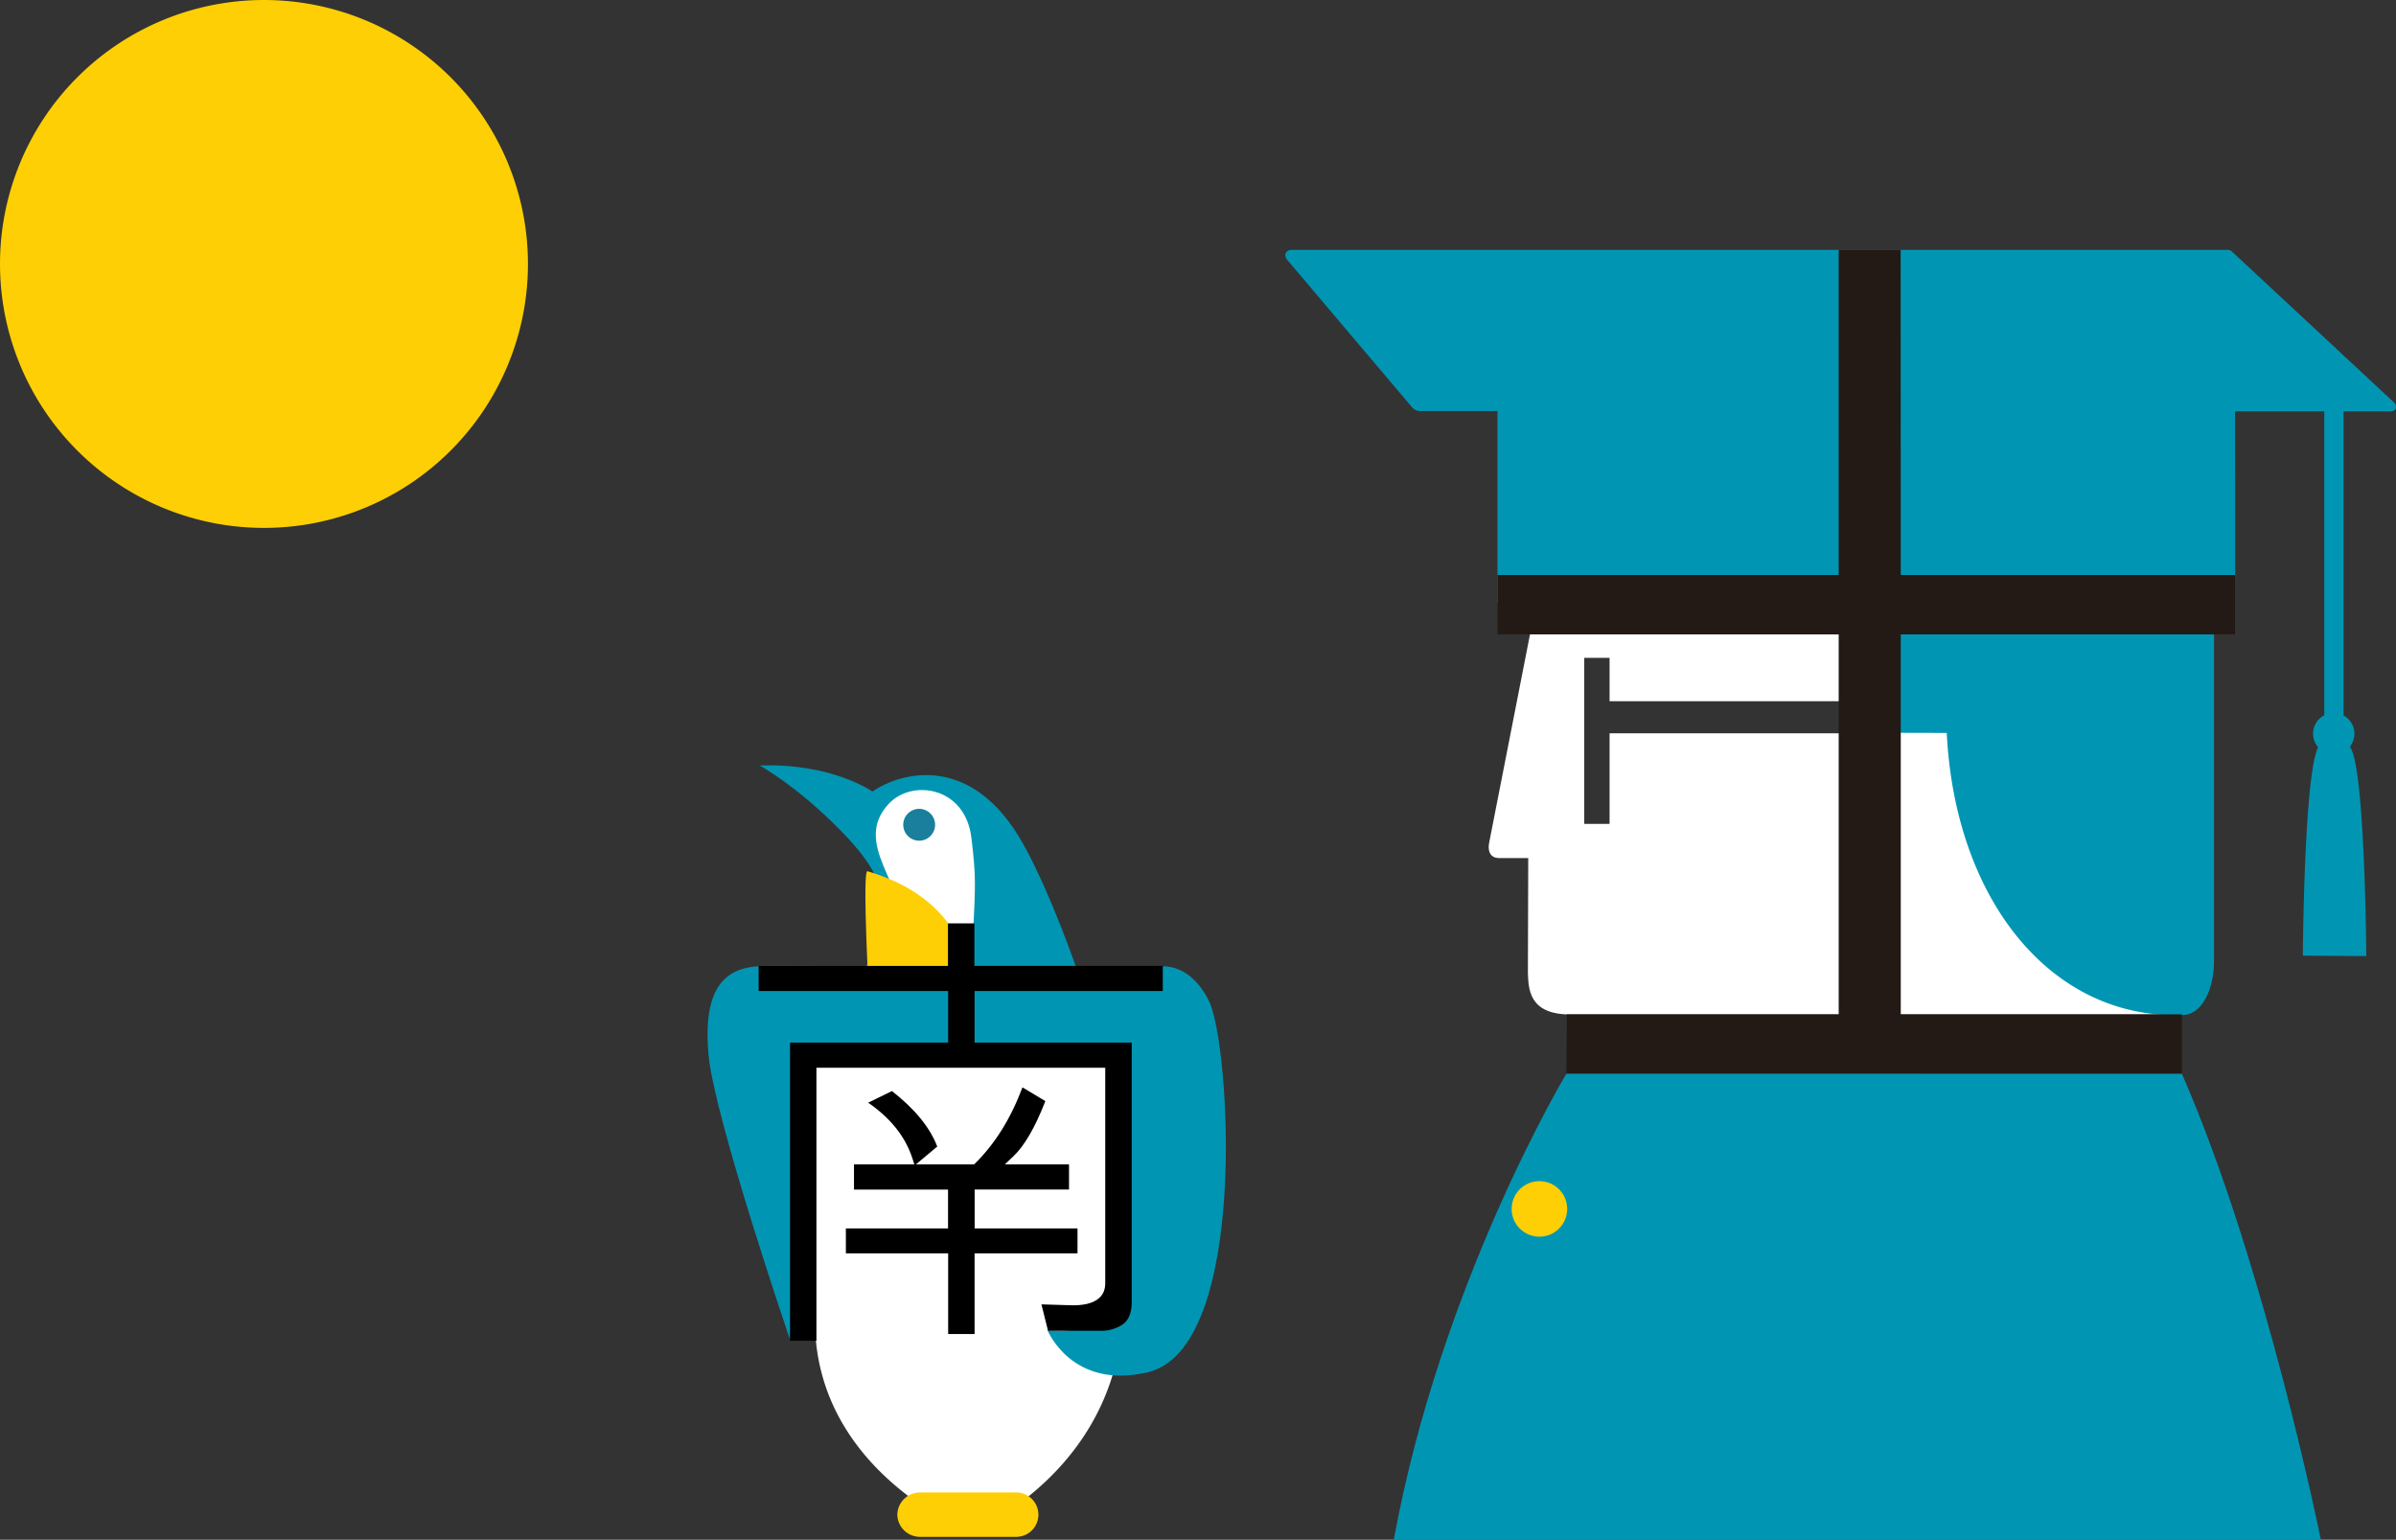
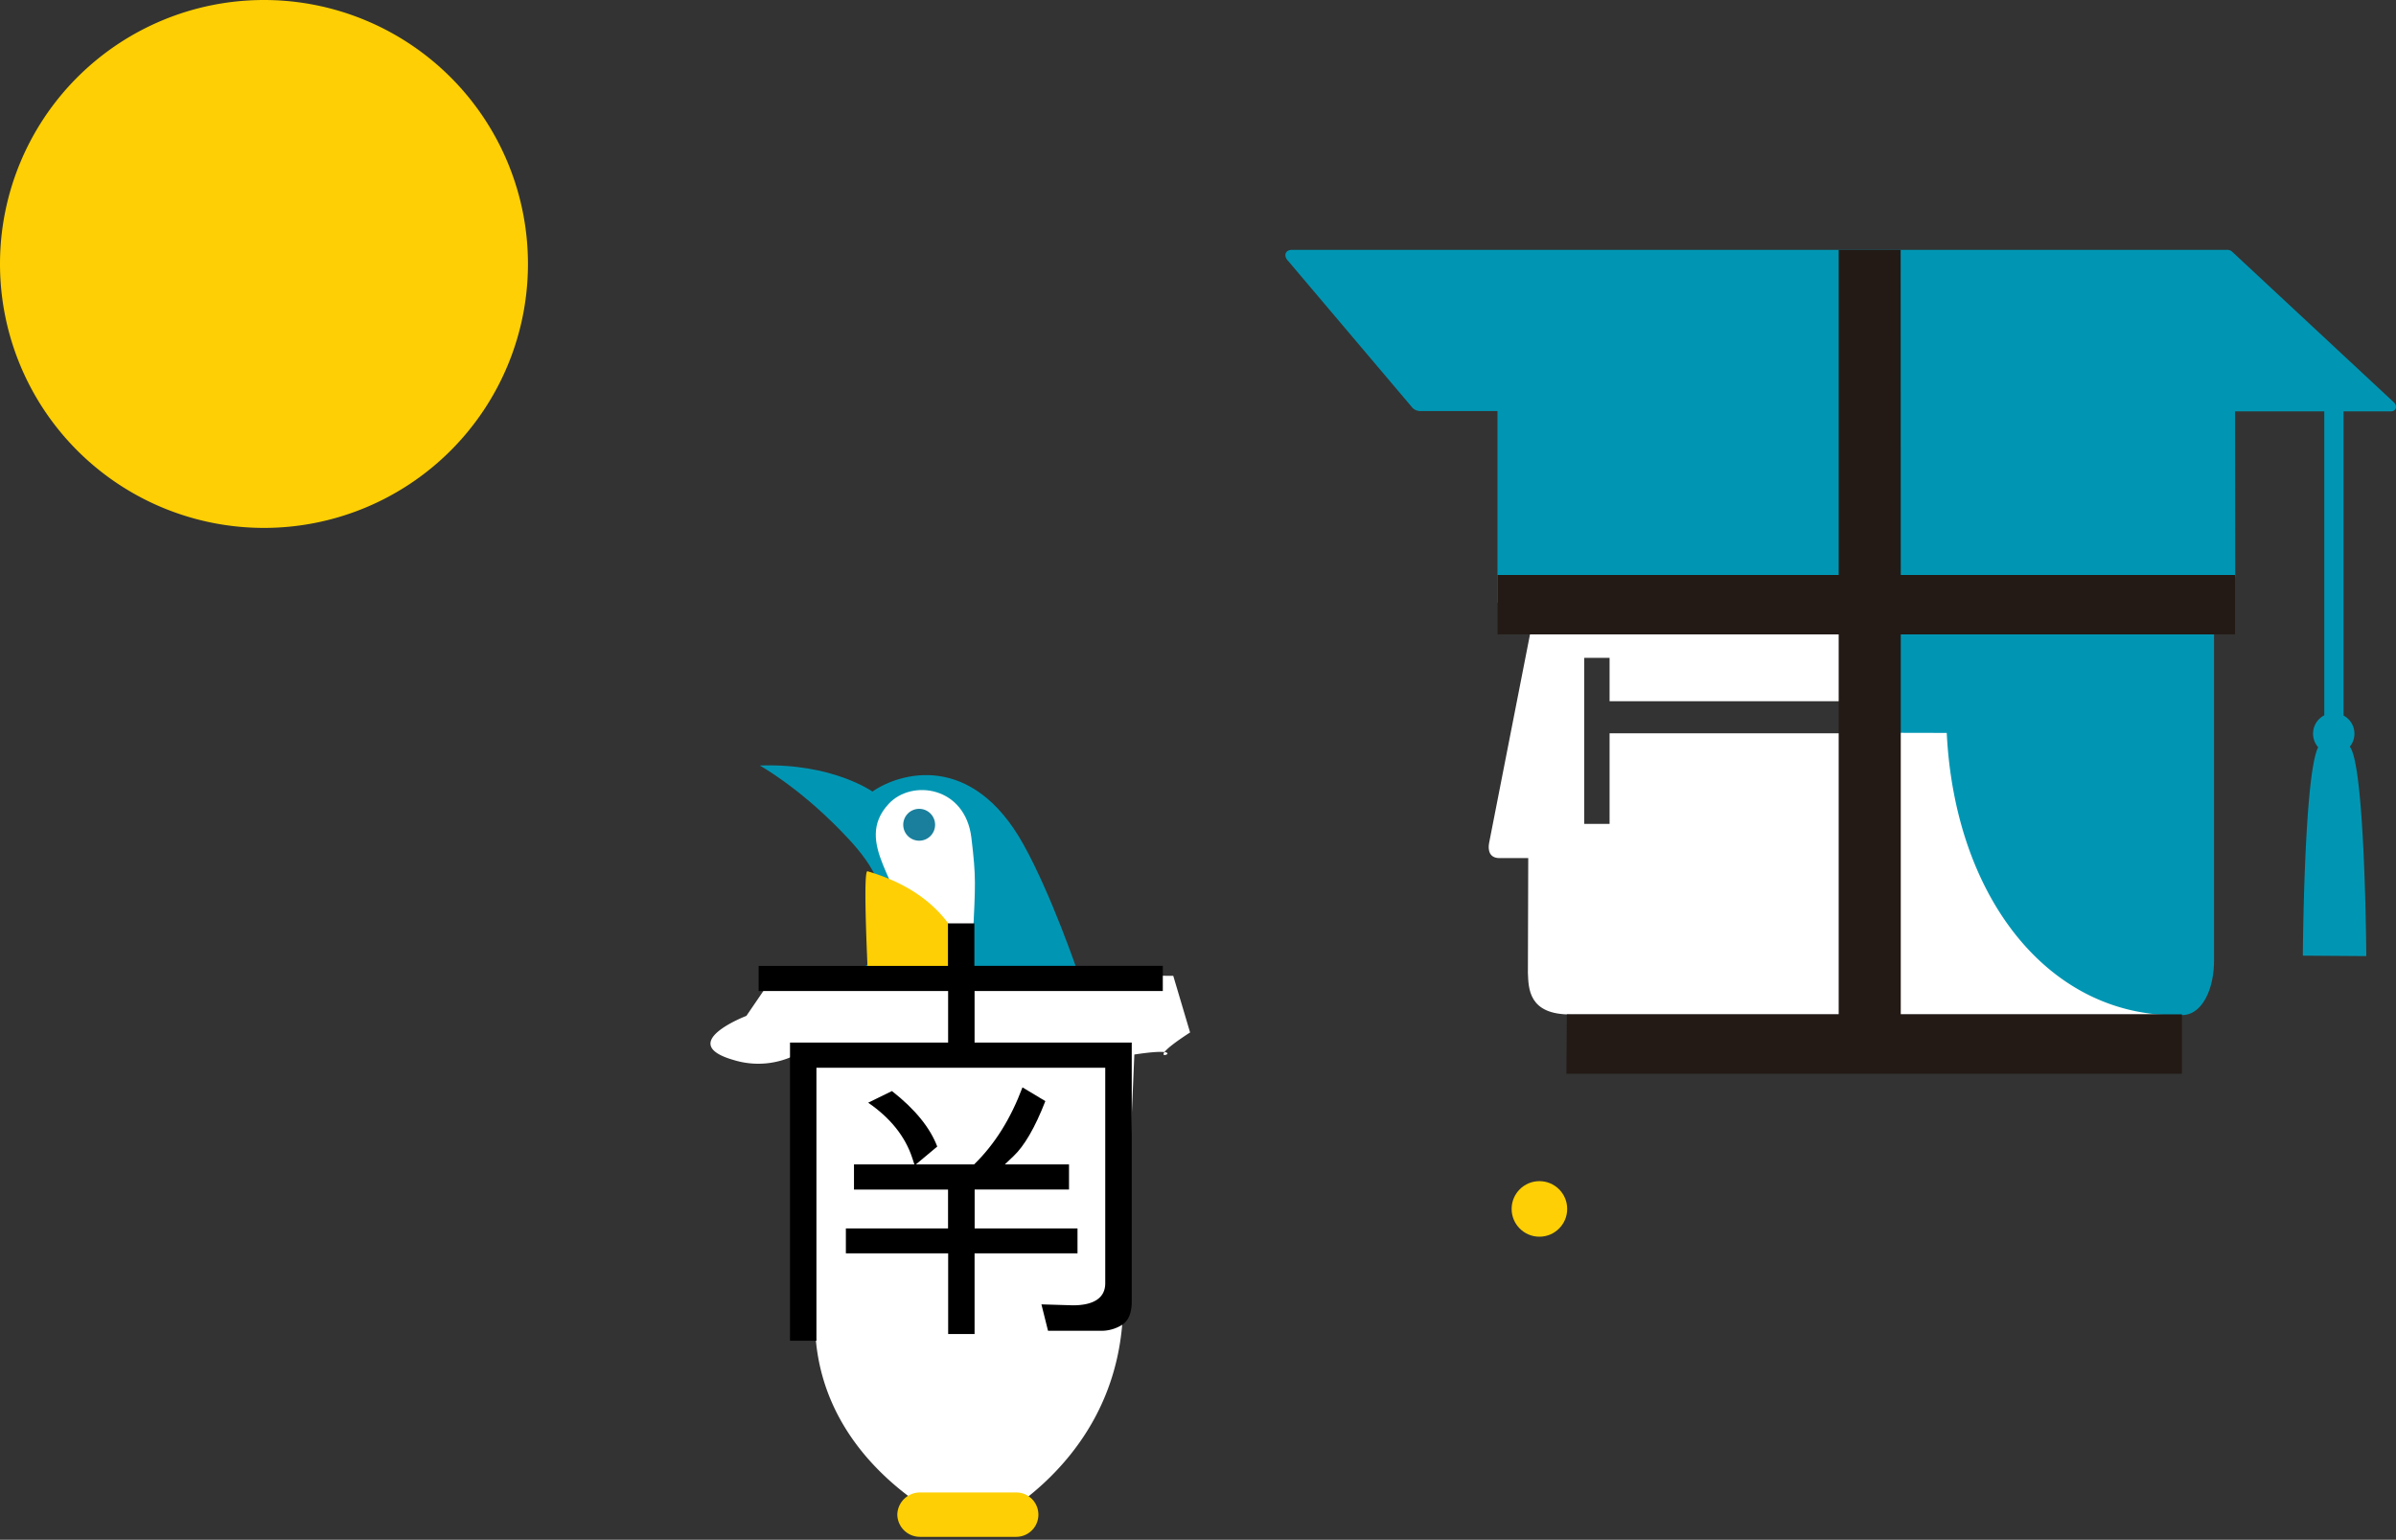
<svg xmlns="http://www.w3.org/2000/svg" id="Layer_1" data-name="Layer 1" viewBox="0 0 634.81 407.98">
  <rect x="0" y="0" width="634.81" height="407.98" fill="#333333" stroke="none" />
  <title>educator-right</title>
  <path d="M0,69.94a69.94,69.94,0,1,1,69.94,69.94A69.95,69.95,0,0,1,0,69.94" style="fill:#fdcf04" />
  <path d="M225.71,257.79s7.82-1.53,8.68-12.42c.91-11.59-5.36-18.84-11.9-25.53-11.36-11.6-21.2-17-21.2-17,19.21-.68,29.86,6.9,29.86,6.9,7.26-5.05,26.31-10.61,40,14,7.39,13.24,14.37,33.75,14.37,33.75Z" style="fill:#0096b3;fill-rule:evenodd" />
  <path d="M224.64,262.8s13.57-5.73,14.42-16.62c.92-11.6-13.39-22.76-3.56-33.23,6.14-6.55,20.22-4.55,21.86,9,1.3,10.76,1.06,12.23.42,26.21-4.2,4.72-33.14,14.66-33.14,14.66" style="fill:#fff;fill-rule:evenodd" />
  <path d="M230.18,263.14c-.6-11.9-1.47-32.61-.34-32.28,24,7,26.07,24.18,26.07,24.18a30.71,30.71,0,0,1,2.48,8.1Z" style="fill:#fdcf04;fill-rule:evenodd" />
  <path d="M201.28,202.84s9.84,5.39,21.2,17c6.54,6.69,12.82,13.93,11.9,25.53-.86,10.89-8.68,12.42-8.68,12.42l59.84-.31s-7-20.51-14.37-33.75c-13.72-24.59-32.77-19-40-14,0,0-9.76-6.95-27.45-6.95-.79,0-1.6,0-2.41,0" style="fill:none" />
  <path d="M310.85,258.57l4.46,15c-17,11,4.78,2.88-14.77,5.85,0,0-2.44,57.68-3.06,69.36C295.25,390.62,257.12,406,257.12,406s-40.35-15.5-41.19-54.92c-2.51-12.81-4.53-71.87-4.53-71.87a22.11,22.11,0,0,1-17,1.67c-15.6-4.46,3.35-11.7,3.35-11.7l7.8-11.42Z" style="fill:#fff;fill-rule:evenodd" />
-   <path d="M277.55,352.5s6.41,15.88,26.54,11.11c27-6.41,21.8-87.2,16.23-98.35s-13.65-9.05-13.65-9.05l-100.45-.29c-8.08,0-20.73-1-18.5,23.56,1.52,16.68,21.68,75.75,21.68,75.75L211.68,280l83.57-.28s3.9,54.6.56,64.63-18.26,8.12-18.26,8.12" style="fill:#0096b3;fill-rule:evenodd" />
  <path d="M237.74,401.34a6,6,0,0,1,6-5.88h25.5a5.88,5.88,0,1,1,0,11.76h-25.5a6,6,0,0,1-6-5.88" style="fill:#fdcf04" />
  <path d="M239.31,218.54a4.22,4.22,0,1,1,4.22,4.22,4.22,4.22,0,0,1-4.22-4.22" style="fill:#1a7f9c" />
  <path d="M258.21,276.26h41.64v68.62c0,2.89-.8,5-2.5,6.13a10.41,10.41,0,0,1-5.91,1.61H277.67l-1.75-7,8.34.25c5,0,8.57-1.62,8.57-5.85V282.92H216.31v72.33h-7v-79h41.89V262.59H201v-6.66h50.16V244.66h7v11.27h49.92v6.66H258.21Z" />
  <path d="M270.9,288.12l6.06,3.64c-2.76,7.09-5.59,11.9-8.44,14.59l-2.29,2.18h17v6.66h-25V325.5h27.25v6.6H258.21v21.38h-7V332.1H224.11v-6.6h27.07V315.2H226.26v-6.66h16l-.54-1.66c-1.88-5.76-5.82-10.65-11.7-14.7l6.3-3.08c6.17,4.83,10.11,9.74,12,14.7l-5.67,4.74h15.43c5.54-5.41,9.69-12.11,12.82-20.42" />
  <path d="M570.84,256c-21.41-12.35-42-33.2-43.46-63.32l-26.09.12v1.51H426.45v24h-6.71v-44h6.71v11.49h68.61l-1.73-22.54-87-.09-11.8,60.2c-.34,1.78,0,4,2.75,4,4.69,0,7.62,0,7.62,0l-.09,30.43c.18,4,.06,11.13,11.52,11,6.83,0,160.94,0,161.84,0-7.46-.85-1-9.14-7.3-12.76" style="fill:#fff;fill-rule:evenodd" />
  <path d="M515.78,194.2c2.2,44.26,27.7,75.91,62.37,74.76,5.26,0,8.45-6.8,8.45-14.48l0-95.84s5.65-2.76,5.61-6.29L592.17,109h23.64v80.54a5.46,5.46,0,0,0-1.62,8.46c-3.76,7.26-4.06,55.22-4.06,55.22l16.81.12s-.3-50.48-4.37-55.48a5.47,5.47,0,0,0-1.66-8.27V109h12.52c1.49,0,1.84-1.54.71-2.49l-42.8-39.87A2,2,0,0,0,590,66.2H342.34c-1.94,0-2.33,1.69-1,3l32.92,38.89a3,3,0,0,0,2.27.83h20.22v50.79s60.57.59,104.84,1l0,33.46Z" style="fill:#0096b3" />
  <polygon points="503.6 152.35 503.57 66.2 487.15 66.2 487.15 152.35 396.77 152.35 396.77 168.09 487.15 168.09 487.15 268.77 415.12 268.77 415.01 284.51 578.09 284.51 578.09 268.77 503.6 268.77 503.6 168.09 592.16 168.09 592.16 152.35 503.6 152.35" style="fill:#231a16" />
-   <path d="M415,284.51S381.67,340,369.28,408H614.9s-14.67-72.84-36.81-123.47" style="fill:#0096b3" />
  <circle cx="407.86" cy="320.33" r="7.36" style="fill:#fdcf04" />
</svg>